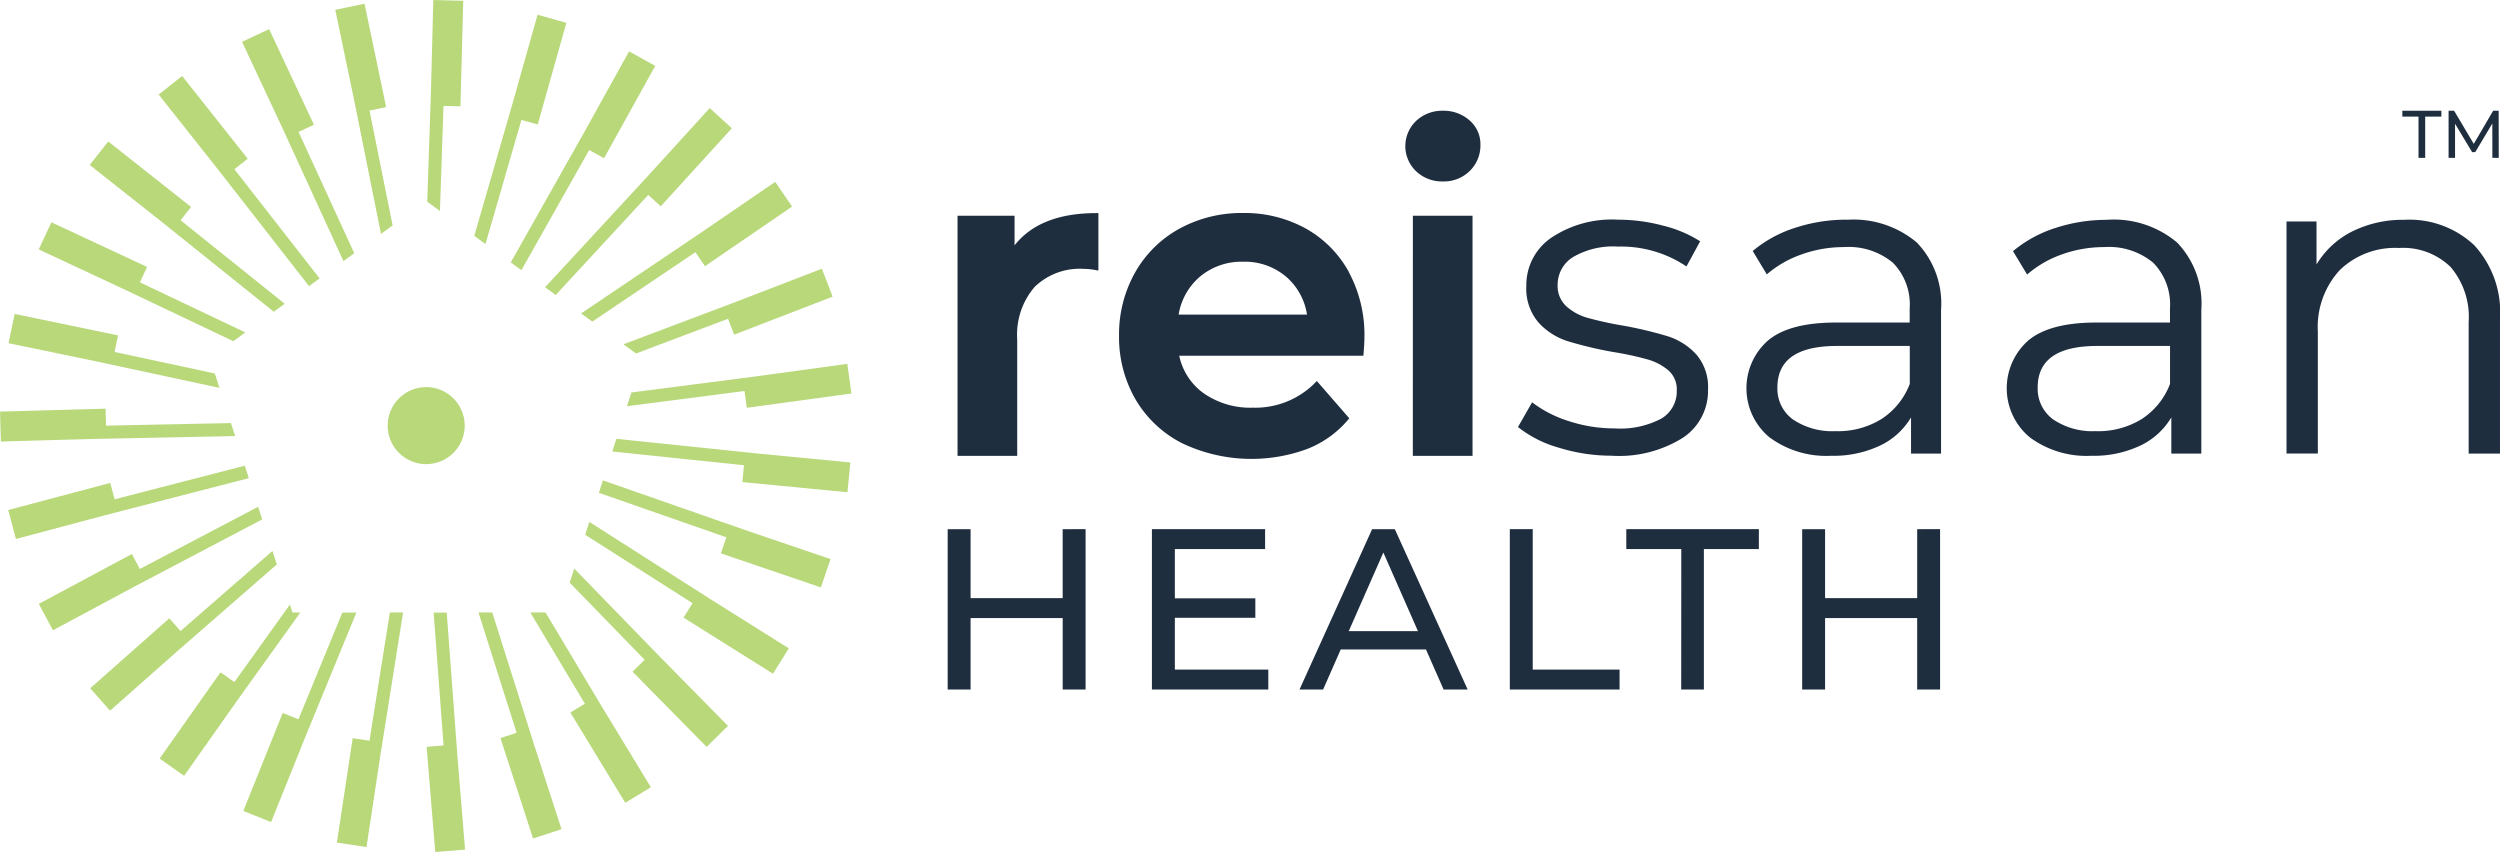
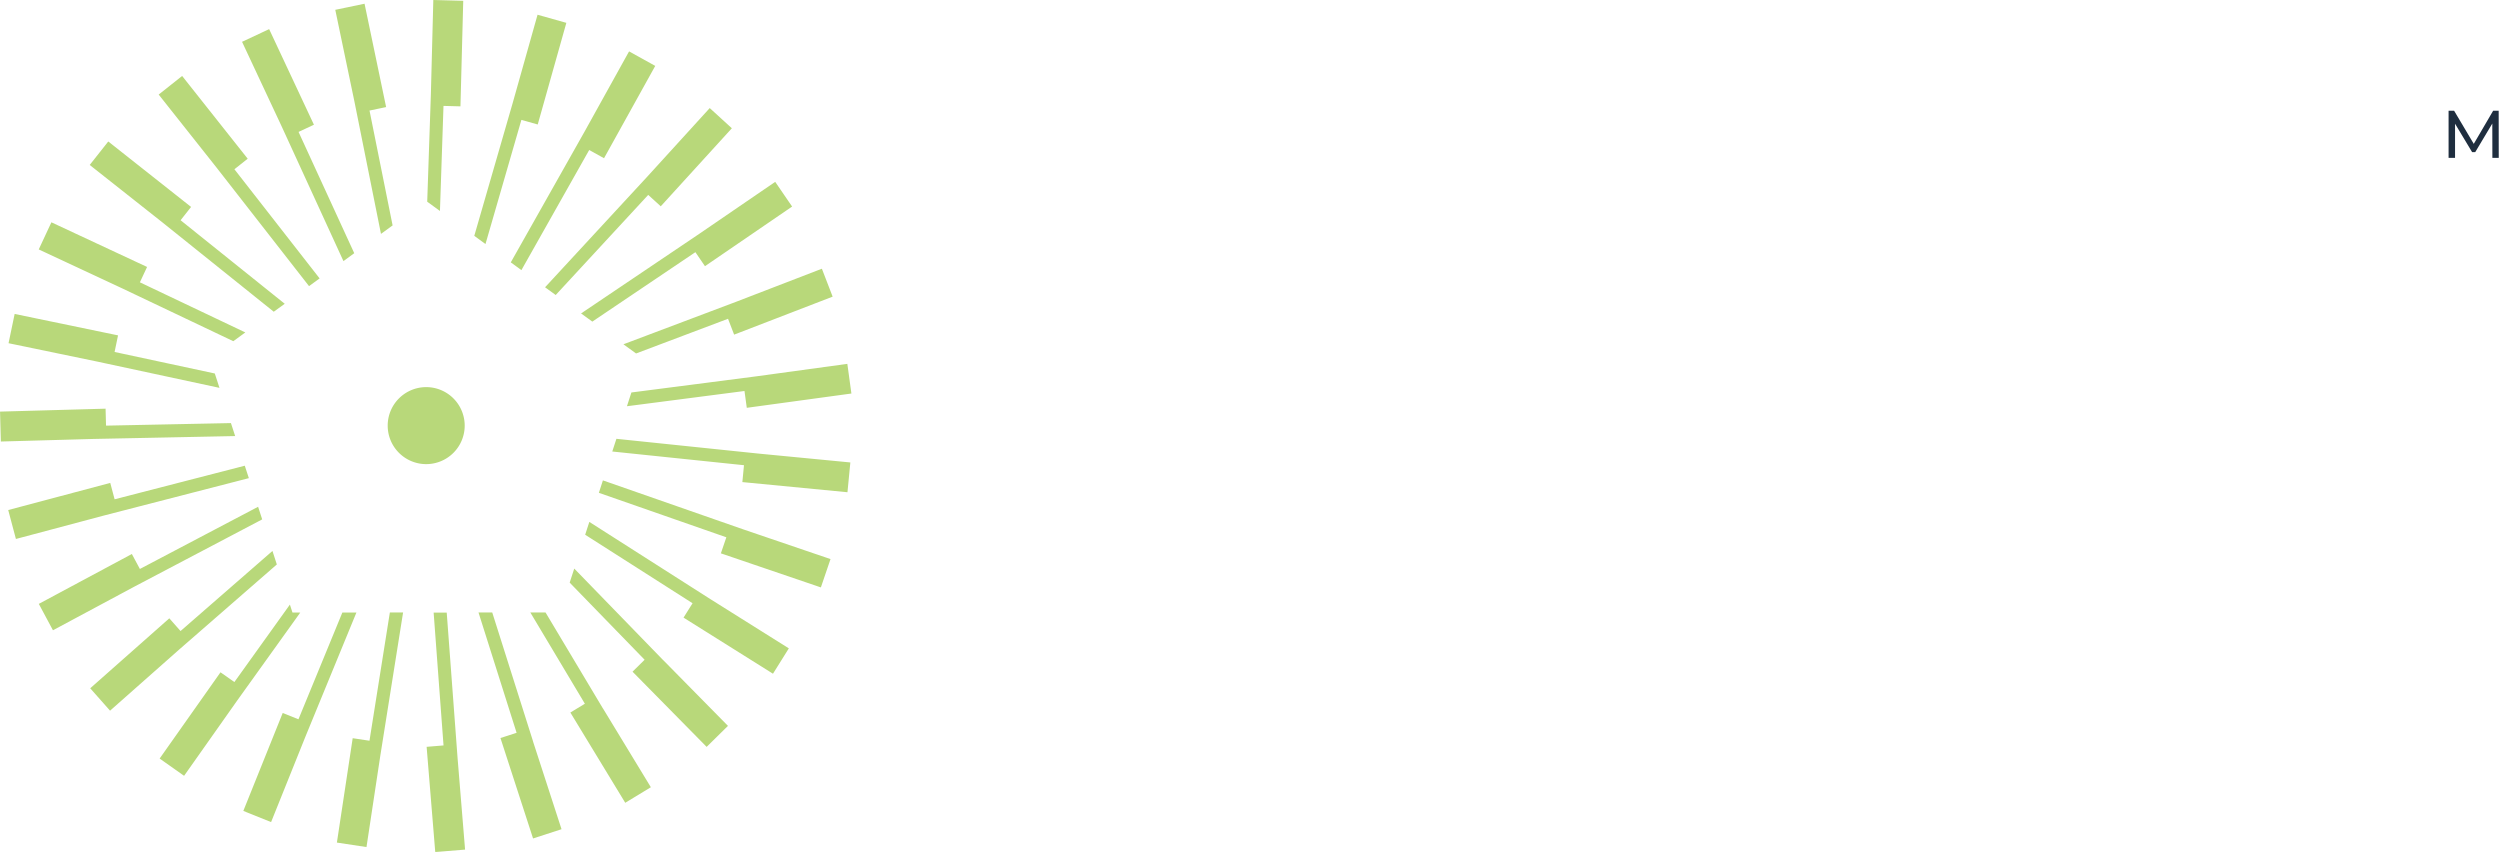
<svg xmlns="http://www.w3.org/2000/svg" width="205" height="69.861" viewBox="0 0 205 69.861">
  <g id="Group_34363" data-name="Group 34363" transform="translate(-435.952 -226.138)">
-     <path id="Path_42100" data-name="Path 42100" d="M525.834,243.612h.186v4.714l-.22-.042a5.627,5.627,0,0,0-1.015-.1,5.309,5.309,0,0,0-3.991,1.48,5.988,5.988,0,0,0-1.431,4.3v9.556H514.47v-19.69h4.676v2.427c1.377-1.755,3.623-2.644,6.688-2.644m20.73,4.853a10.874,10.874,0,0,1,1.272,5.317c0,.317-.024.759-.073,1.354l-.015.171h-15.1a5.072,5.072,0,0,0,1.964,3.048,6.668,6.668,0,0,0,4.068,1.211,6.894,6.894,0,0,0,5.114-2.043l.14-.142,2.659,3.055-.1.122a8.377,8.377,0,0,1-3.366,2.4,13.215,13.215,0,0,1-10.248-.479,9.331,9.331,0,0,1-3.819-3.6,10.186,10.186,0,0,1-1.346-5.212,10.343,10.343,0,0,1,1.309-5.175,9.333,9.333,0,0,1,3.635-3.6,10.634,10.634,0,0,1,5.227-1.289,10.367,10.367,0,0,1,5.138,1.271,9.072,9.072,0,0,1,3.544,3.582M532.6,251.933h10.526a5.123,5.123,0,0,0-1.678-3.076,5.233,5.233,0,0,0-3.568-1.257,5.3,5.3,0,0,0-3.552,1.24,5.193,5.193,0,0,0-1.728,3.093m21.668-10.917a3.014,3.014,0,0,0,2.212-.868,2.922,2.922,0,0,0,.868-2.14,2.579,2.579,0,0,0-.894-2,3.183,3.183,0,0,0-2.186-.788,3.1,3.1,0,0,0-2.188.827,2.852,2.852,0,0,0,0,4.142,3.094,3.094,0,0,0,2.188.828m-2.464,22.5H556.7V243.828h-4.893Zm16.356-.005a9.885,9.885,0,0,0,5.77-1.465,4.6,4.6,0,0,0,2.08-3.961,4.084,4.084,0,0,0-.976-2.9,5.365,5.365,0,0,0-2.352-1.483,33.07,33.07,0,0,0-3.654-.868,27.958,27.958,0,0,1-2.894-.634,4.331,4.331,0,0,1-1.755-.959,2.247,2.247,0,0,1-.7-1.736,2.66,2.66,0,0,1,1.247-2.279,6.508,6.508,0,0,1,3.71-.868,9.6,9.6,0,0,1,5.607,1.628l1.122-2.063a10.174,10.174,0,0,0-3.04-1.283,14.3,14.3,0,0,0-3.689-.489,8.931,8.931,0,0,0-5.536,1.52,4.7,4.7,0,0,0-1.989,3.907,4.271,4.271,0,0,0,.994,3,5.466,5.466,0,0,0,2.406,1.538,31.794,31.794,0,0,0,3.726.886,25.031,25.031,0,0,1,2.786.6,4.591,4.591,0,0,1,1.737.905,2.066,2.066,0,0,1,.687,1.645,2.593,2.593,0,0,1-1.248,2.3,7.2,7.2,0,0,1-3.854.813,11.921,11.921,0,0,1-3.761-.6,9.675,9.675,0,0,1-3-1.538l-1.158,2.026a9.508,9.508,0,0,0,3.31,1.683,14.585,14.585,0,0,0,4.432.669m19.247-19.355a13.521,13.521,0,0,0-4.269.669,10.286,10.286,0,0,0-3.473,1.9l1.158,1.918A8.77,8.77,0,0,1,583.682,247a10.213,10.213,0,0,1,3.473-.6,5.683,5.683,0,0,1,4.017,1.284,4.878,4.878,0,0,1,1.374,3.745v1.157h-6.041q-3.837,0-5.59,1.483a5.227,5.227,0,0,0,.127,7.924,7.827,7.827,0,0,0,5.065,1.519,8.907,8.907,0,0,0,4-.832,5.875,5.875,0,0,0,2.55-2.315v2.966h2.461V251.539a7.2,7.2,0,0,0-1.99-5.517,8.057,8.057,0,0,0-5.716-1.863m-.9,17.33a5.766,5.766,0,0,1-3.546-.96,3.109,3.109,0,0,1-1.266-2.622q0-3.4,4.884-3.4h5.969v3.111a5.937,5.937,0,0,1-2.315,2.876,6.765,6.765,0,0,1-3.726,1m22.248-17.33a13.53,13.53,0,0,0-4.269.669,10.3,10.3,0,0,0-3.473,1.9l1.158,1.918A8.775,8.775,0,0,1,605.027,247a10.2,10.2,0,0,1,3.473-.6,5.68,5.68,0,0,1,4.016,1.284,4.878,4.878,0,0,1,1.374,3.745v1.157h-6.041q-3.836,0-5.59,1.483a5.229,5.229,0,0,0,.127,7.924,7.826,7.826,0,0,0,5.065,1.519,8.907,8.907,0,0,0,4-.832A5.884,5.884,0,0,0,614,260.367v2.966h2.46V251.539a7.2,7.2,0,0,0-1.99-5.517,8.055,8.055,0,0,0-5.716-1.863m-.9,17.33a5.766,5.766,0,0,1-3.546-.96,3.108,3.108,0,0,1-1.265-2.622q0-3.4,4.883-3.4h5.969v3.111a5.937,5.937,0,0,1-2.315,2.876,6.762,6.762,0,0,1-3.726,1m25.288-17.33a9.319,9.319,0,0,0-4.323.959,7.14,7.14,0,0,0-2.912,2.7V244.3h-2.46v19.029h2.568v-9.985A6.9,6.9,0,0,1,627.8,248.3a6.5,6.5,0,0,1,4.866-1.827,5.573,5.573,0,0,1,4.233,1.556,6.309,6.309,0,0,1,1.483,4.522v10.781h2.569V252.3a8.126,8.126,0,0,0-2.117-6.06,7.774,7.774,0,0,0-5.7-2.08m-110.044,25.37v5.655H515.54v-5.655h-1.879V282.68h1.879v-5.862h7.553v5.862h1.878V269.529Zm9.2,11.516V276.8h6.6v-1.6h-6.6v-4.039h7.4v-1.634h-9.281V282.68h9.544v-1.635Zm22.038,1.635h1.973l-5.974-13.151h-1.861l-5.955,13.151h1.935l1.447-3.288h6.988Zm-7.778-4.791,2.837-6.444,2.837,6.444Zm13.207,4.791h9v-1.635h-7.121V269.529h-1.879Zm14.053,0h1.86V271.163h4.509v-1.634H569.308v1.634h4.509Zm19.35-13.151v5.655h-7.552v-5.655h-1.879V282.68h1.879v-5.862h7.552v5.862h1.879V269.529Z" fill="#1f2e3f" />
    <path id="Path_42101" data-name="Path 42101" d="M470.984,242.678l.3-8.825.2-7.715,2.454.065-.229,8.656-1.39-.037-.291,8.616Zm-26.93,13.138,9.894,2.126-.382-1.178L445.348,255l.283-1.361-8.478-1.758-.5,2.4,7.4,1.533Zm23.138-10.5.954-.693-1.894-9.42,1.362-.284-1.769-8.475-2.4.5,1.566,7.5Zm-12.111,8.8.987-.718-8.645-4.11.589-1.26-7.846-3.661-1.037,2.224,6.891,3.216ZM458.4,251.7l.9-.652-8.54-6.85.861-1.091-6.792-5.367-1.521,1.925,5.975,4.721Zm2.892-2.1.868-.631-6.987-8.952,1.09-.864-5.376-6.786-1.923,1.525,4.71,5.944Zm2.823-2.05L465,246.9l-4.567-9.944,1.261-.59-3.672-7.84-2.222,1.04,3.231,6.9Zm22.957,6.819,1.037.753,7.541-2.844.5,1.3,8.079-3.115-.883-2.29-7.051,2.718ZM483.6,251.84l.922.67,8.452-5.694.785,1.149,7.146-4.89-1.386-2.025-6.239,4.269ZM497.95,257l-10.223,1.321-.366,1.128L497,258.2l.188,1.379,8.579-1.172-.333-2.432L497.95,257Zm-19.242-8.713,5.558-9.849,1.216.675,4.2-7.571-2.146-1.19-3.665,6.606h0l-6.035,10.695Zm10.354-7.7-8.415,9.108.873.634,7.586-8.21,1.028.936,5.83-6.4L494.15,235l-5.087,5.586Zm-13.3,5.561,2.945-10.179,1.339.377,2.347-8.335-2.362-.665-2.048,7.272h0l-3.14,10.86Zm-7.842,30.213-1.671,10.517-1.377-.208-1.295,8.559,2.427.367,1.13-7.47h0l1.871-11.765Zm26.32-1.071-9.963-6.356-.341,1.053,8.806,5.617-.74,1.179,7.334,4.6,1.3-2.079-6.4-4.017Zm-3.9,4.988-7.3-7.517-.374,1.152,6.145,6.326-.991.977,6.077,6.167,1.748-1.723-5.3-5.382Zm-4.948,3.955-4.706-7.872h-1.247l4.472,7.483-1.189.722,4.5,7.4,2.1-1.275-3.925-6.458Zm12.764-20.9-11.659-1.212-.339,1.041,10.8,1.123-.133,1.385,8.619.832.236-2.443Zm-18.489,23.613-3.351-10.583H475.19l3.123,9.864-1.324.43,2.674,8.235,2.334-.759-2.334-7.187Zm17.23-17.4-11.507-4.016-.331,1.019,10.453,3.648-.449,1.316,8.2,2.793.791-2.323Zm-40.54-4.2-.333-1.02-10.674,2.754-.357-1.344-8.367,2.225.631,2.372,7.3-1.943Zm17.114,22.924-.888-11.9h-1.073l.811,10.893-1.386.115.707,8.627,2.446-.2-.617-7.53Zm-18.236-26.375-.346-1.064-10.243.209-.037-1.39-8.654.24.067,2.453,7.6-.211Zm-4.6,17.513,8.017-6.985-.359-1.107-7.537,6.567-.921-1.043-6.485,5.736,1.626,1.838Zm6.817-10.681-.336-1.034-9.694,5.1-.658-1.227-7.63,4.09,1.16,2.164,6.66-3.57Zm6.573,7.639-3.6,8.754-1.291-.519-3.23,8.032,2.277.916L461,286.535h0l4.179-10.172Zm-4.091,0-.211-.651-4.552,6.351-1.138-.8-4.991,7.073,2.005,1.415,4.357-6.175h0l5.17-7.211ZM470.9,257.882a3.157,3.157,0,1,0,3.157,3.157,3.157,3.157,0,0,0-3.157-3.157" fill="#b8d87a" />
-     <path id="Path_42102" data-name="Path 42102" d="M634.269,235.7h-1.325v-.48h3.2v.48h-1.326v3.385h-.547Z" fill="#1f2e3f" />
    <path id="Path_42103" data-name="Path 42103" d="M640.327,239.083l-.006-2.816-1.4,2.346h-.255l-1.4-2.33v2.8h-.53v-3.865h.453l1.612,2.717,1.59-2.717h.453l.005,3.865Z" fill="#1f2e3f" />
  </g>
</svg>